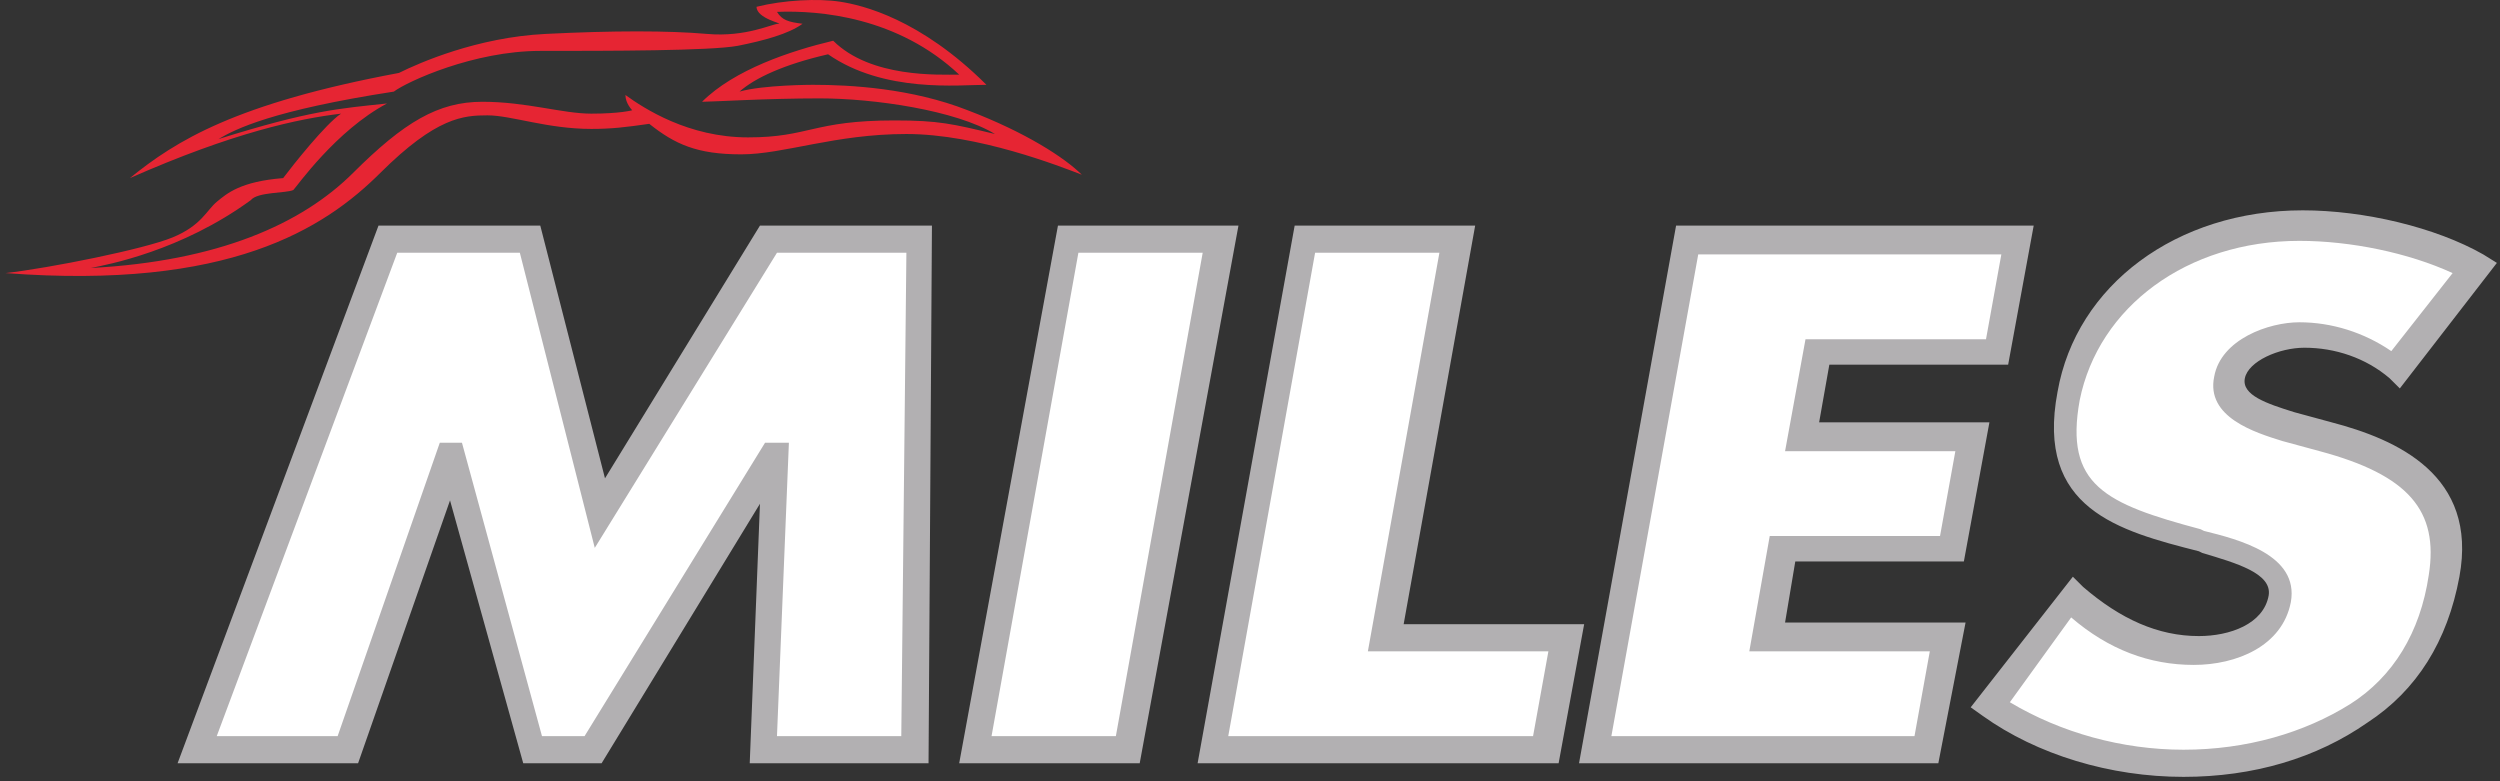
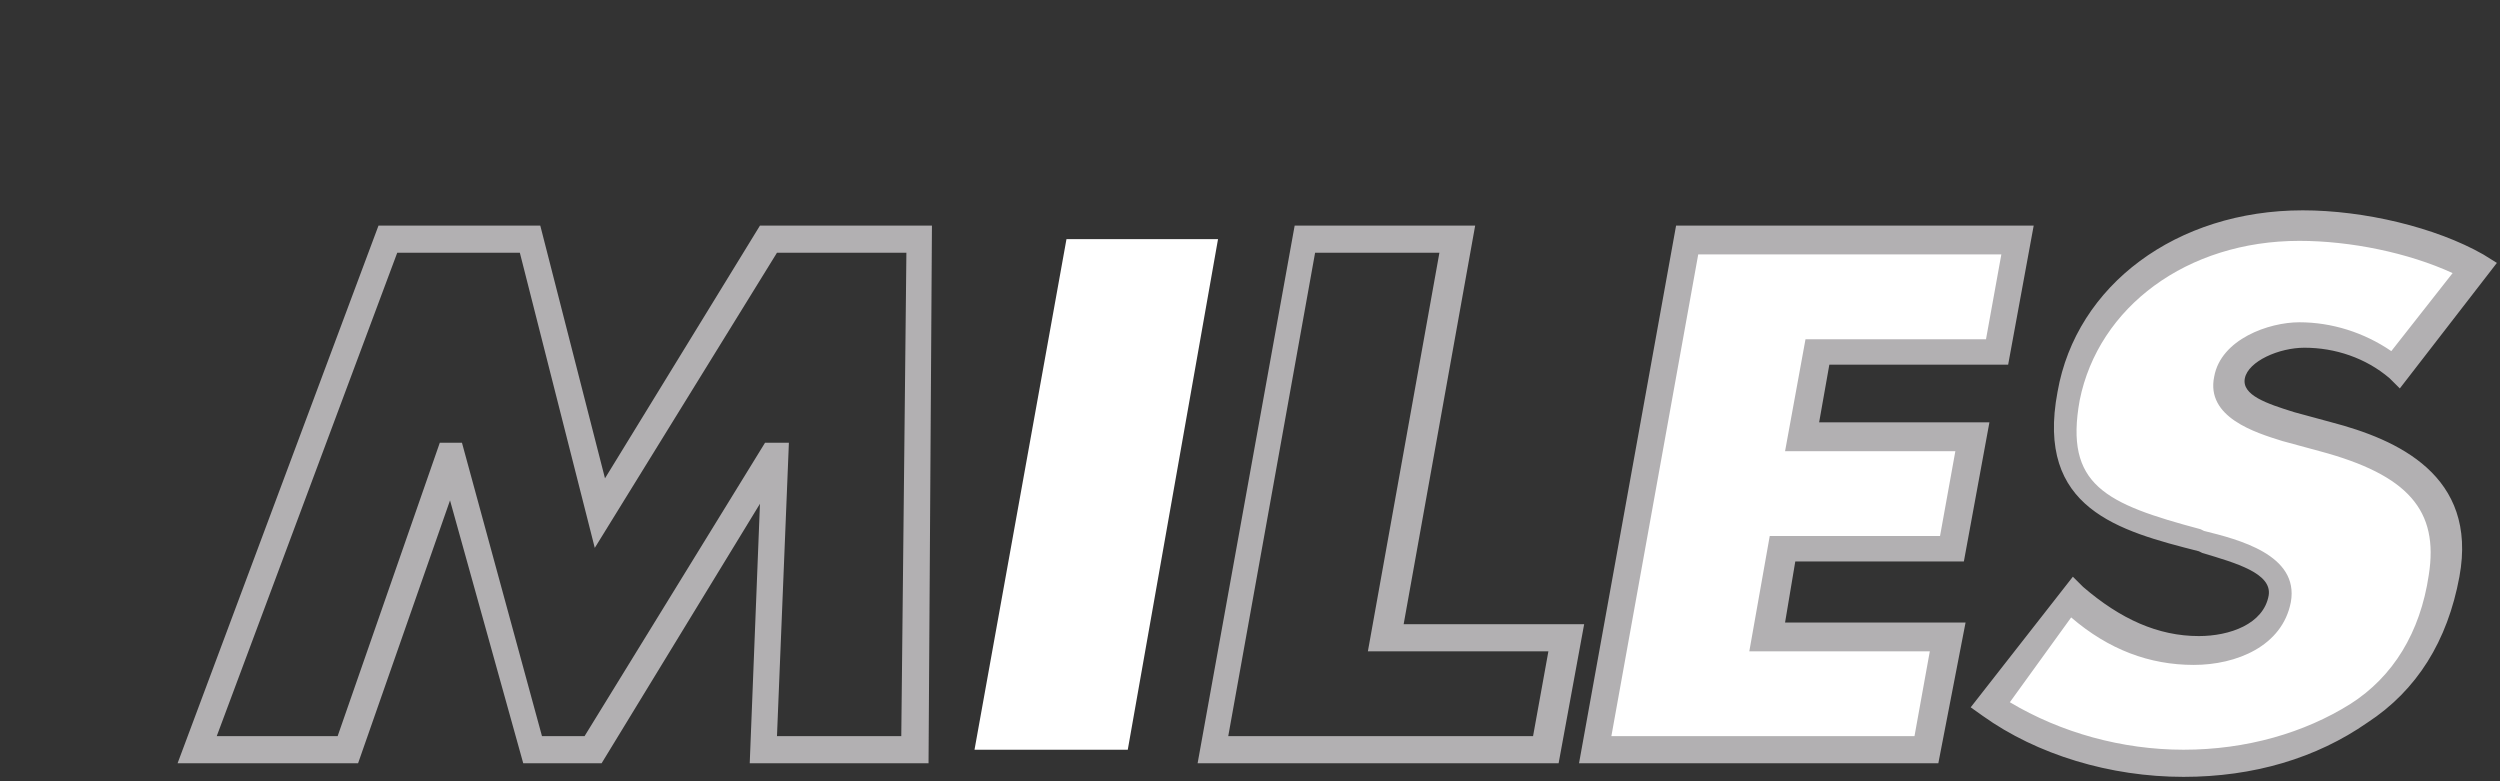
<svg xmlns="http://www.w3.org/2000/svg" width="224" height="70" viewBox="0 0 224 70" fill="none">
  <rect x="0" y="0" width="224" height="70" fill="#333333" stroke="none" />
-   <path d="M34.829 21.429H47.646L53.901 45.898L68.854 21.429H82.433L82.128 67.175H68.396L69.312 40.883H69.159L53.138 67.175H47.798L40.322 40.883L31.167 67.175H17.588L34.829 21.429Z" fill="white" />
  <path d="M83.197 68.391H67.176L68.092 45.138L53.902 68.391H46.883L40.322 44.834L32.083 68.391H15.91L33.914 20.213H48.409L54.207 42.858L68.092 20.213H83.502L83.197 68.391ZM69.617 65.959H80.755L81.213 22.645H69.617L53.292 49.09L46.578 22.645H35.593L19.419 65.959H30.252L39.407 39.667H41.391L48.562 65.959H52.376L68.549 39.667H70.685L69.617 65.959Z" fill="#B2B0B2" />
  <path d="M101.048 67.175H87.316L95.556 21.429H109.135L101.048 67.175Z" fill="white" />
-   <path d="M102.117 68.391H85.943L94.793 20.213H110.966L102.117 68.391ZM88.842 65.959H99.981L107.762 22.645H96.624L88.842 65.959Z" fill="#B2B0B2" />
-   <path d="M124.088 56.992H140.261L138.43 67.023H108.678L116.917 21.277H130.496L124.088 56.992Z" fill="white" />
-   <path d="M139.651 68.391H107.305L116.002 20.213H132.175L125.767 55.929H141.94L139.651 68.391ZM110.051 65.959H137.362L138.736 58.36H122.562L128.971 22.645H117.833L110.051 65.959Z" fill="#B2B0B2" />
+   <path d="M139.651 68.391H107.305L116.002 20.213H132.175L125.767 55.929H141.94L139.651 68.391M110.051 65.959H137.362L138.736 58.36H122.562L128.971 22.645H117.833L110.051 65.959Z" fill="#B2B0B2" />
  <path d="M162.841 31.46L161.468 39.059H176.726L174.895 49.09H159.637L158.111 56.992H174.285L172.454 67.023H142.701L150.94 21.277H180.693L178.862 31.308L162.841 31.46Z" fill="white" />
  <path d="M173.674 68.391H141.48L150.177 20.213H182.219L179.93 32.676H163.909L162.994 37.843H178.252L175.963 50.305H160.858L159.942 55.777H176.115L173.674 68.391ZM144.379 65.959H171.538L172.911 58.36H156.738L158.569 48.026H173.827L175.2 40.427H159.942L161.773 30.396H177.946L179.32 22.797H152.161L144.379 65.959Z" fill="#B2B0B2" />
  <path d="M214.717 33.284C212.581 31.46 209.53 30.244 206.326 30.244C203.884 30.244 200.223 31.46 199.917 34.044C199.46 36.779 202.969 37.691 205.105 38.451L208.462 39.363C215.48 41.187 220.363 44.53 219.142 51.825C218.227 56.385 216.243 61.096 211.513 64.135C206.936 67.175 201.138 68.391 195.95 68.391C189.39 68.391 183.287 66.415 178.557 63.224L186.186 53.649C189.084 56.233 192.746 58.36 197.476 58.36C200.68 58.36 204.342 56.992 204.953 53.801C205.563 50.609 200.375 49.242 197.629 48.634C189.39 46.506 184.202 44.682 185.728 35.715C187.406 26.445 196.103 20.365 206.478 20.365C211.666 20.365 217.922 21.885 222.041 24.165L214.717 33.284Z" fill="white" />
  <path d="M195.646 69.607C189.086 69.607 182.525 67.631 177.642 64.135L176.574 63.376L185.729 51.673L186.644 52.585C190.001 55.473 193.358 56.992 197.02 56.992C199.766 56.992 202.818 55.929 203.275 53.345C203.58 51.369 200.376 50.457 197.325 49.545L197.02 49.394C189.848 47.57 182.372 45.594 184.356 35.107C186.034 25.533 195.036 18.846 206.327 18.846C211.82 18.846 218.228 20.365 222.5 22.797L223.721 23.557L215.024 34.803L214.108 33.892C211.972 32.068 209.226 31.156 206.479 31.156C204.191 31.156 201.444 32.372 201.139 33.892C200.834 35.411 203.123 36.171 205.564 36.931L208.921 37.843C214.719 39.363 222.042 42.554 220.364 51.673C219.296 57.448 216.549 61.856 212.125 64.743C207.547 67.935 201.902 69.607 195.646 69.607ZM180.083 62.92C184.661 65.655 190.154 67.175 195.646 67.175C201.292 67.175 206.479 65.655 210.599 63.072C214.413 60.64 216.855 56.688 217.618 51.521C218.533 45.746 215.787 42.554 207.853 40.427L204.496 39.515C202.055 38.755 197.63 37.387 198.393 33.74C199.003 30.396 203.275 28.876 206.022 28.876C208.921 28.876 211.82 29.788 214.261 31.46L219.754 24.469C215.787 22.645 210.599 21.581 206.022 21.581C195.952 21.581 188.018 27.509 186.339 35.867C184.966 43.466 188.628 45.138 197.172 47.418L197.477 47.57C200.529 48.33 206.022 49.697 205.259 53.953C204.496 57.904 200.376 59.576 196.562 59.576C192.595 59.576 188.933 58.208 185.576 55.321L180.083 62.92Z" fill="#B2B0B2" />
-   <path d="M72.822 7.599C76.178 7.599 81.671 7.903 86.706 9.879C91.894 11.855 95.403 14.134 96.929 15.654C94.945 14.894 87.622 12.007 81.213 12.007C74.805 12.007 70.228 13.83 66.413 13.83C62.446 13.83 60.463 12.918 58.174 11.095C56.038 11.399 54.818 11.551 52.987 11.551C49.02 11.551 45.816 10.335 43.679 10.335C41.543 10.335 39.102 10.487 34.067 15.502C29.032 20.517 20.488 25.989 0.5 24.469C4.467 24.013 12.859 22.341 15.453 21.277C18.046 20.213 18.504 18.846 19.42 18.086C20.335 17.326 21.556 16.262 25.37 15.958C26.286 14.742 29.184 11.095 30.558 10.183C26.743 10.639 20.945 11.855 11.638 15.958C15.758 12.614 21.098 9.271 35.745 6.535C37.576 5.623 42.764 3.344 48.867 3.04C54.97 2.736 59.853 2.736 63.362 3.04C66.871 3.344 69.16 2.128 69.77 2.128C70.228 2.128 67.787 1.672 67.787 0.608C70.228 0 73.279 -0.152 75.263 0.152C77.246 0.456 82.434 1.672 88.385 7.599C85.943 7.599 79.23 8.359 74.195 4.864C70.228 5.775 67.634 6.991 66.261 8.207C68.397 7.599 72.822 7.599 72.822 7.599ZM71.906 2.128C70.686 3.04 68.397 3.648 66.108 4.104C63.667 4.56 54.512 4.56 48.409 4.56C42.459 4.56 36.508 7.295 35.288 8.207C24.455 9.879 21.098 11.551 19.572 12.463C27.811 9.879 30.405 9.727 34.677 9.271C30.1 11.703 26.591 16.718 26.286 17.022C25.675 17.326 23.081 17.174 22.471 17.934C16.215 22.493 9.655 23.709 8.129 24.013C19.572 23.405 27.049 20.061 31.626 15.502C36.203 10.943 39.255 9.119 43.222 9.119C47.189 9.119 50.393 10.183 52.987 10.183C55.58 10.183 56.648 9.879 56.648 9.879C56.648 9.879 56.038 9.271 56.038 8.511C57.717 9.727 61.684 12.31 67.024 12.31C72.516 12.31 72.822 10.791 80.145 10.791C84.112 10.791 85.333 11.095 89.147 12.007C85.638 9.879 78.314 8.815 73.432 8.815C68.702 8.815 63.82 9.119 62.904 9.119C65.803 6.231 70.838 4.56 74.653 3.648C78.009 6.991 84.112 6.687 85.943 6.687C80.451 1.52 73.432 0.912 69.618 1.064C70.075 1.824 70.686 1.976 71.906 2.128Z" fill="#E62533" />
</svg>